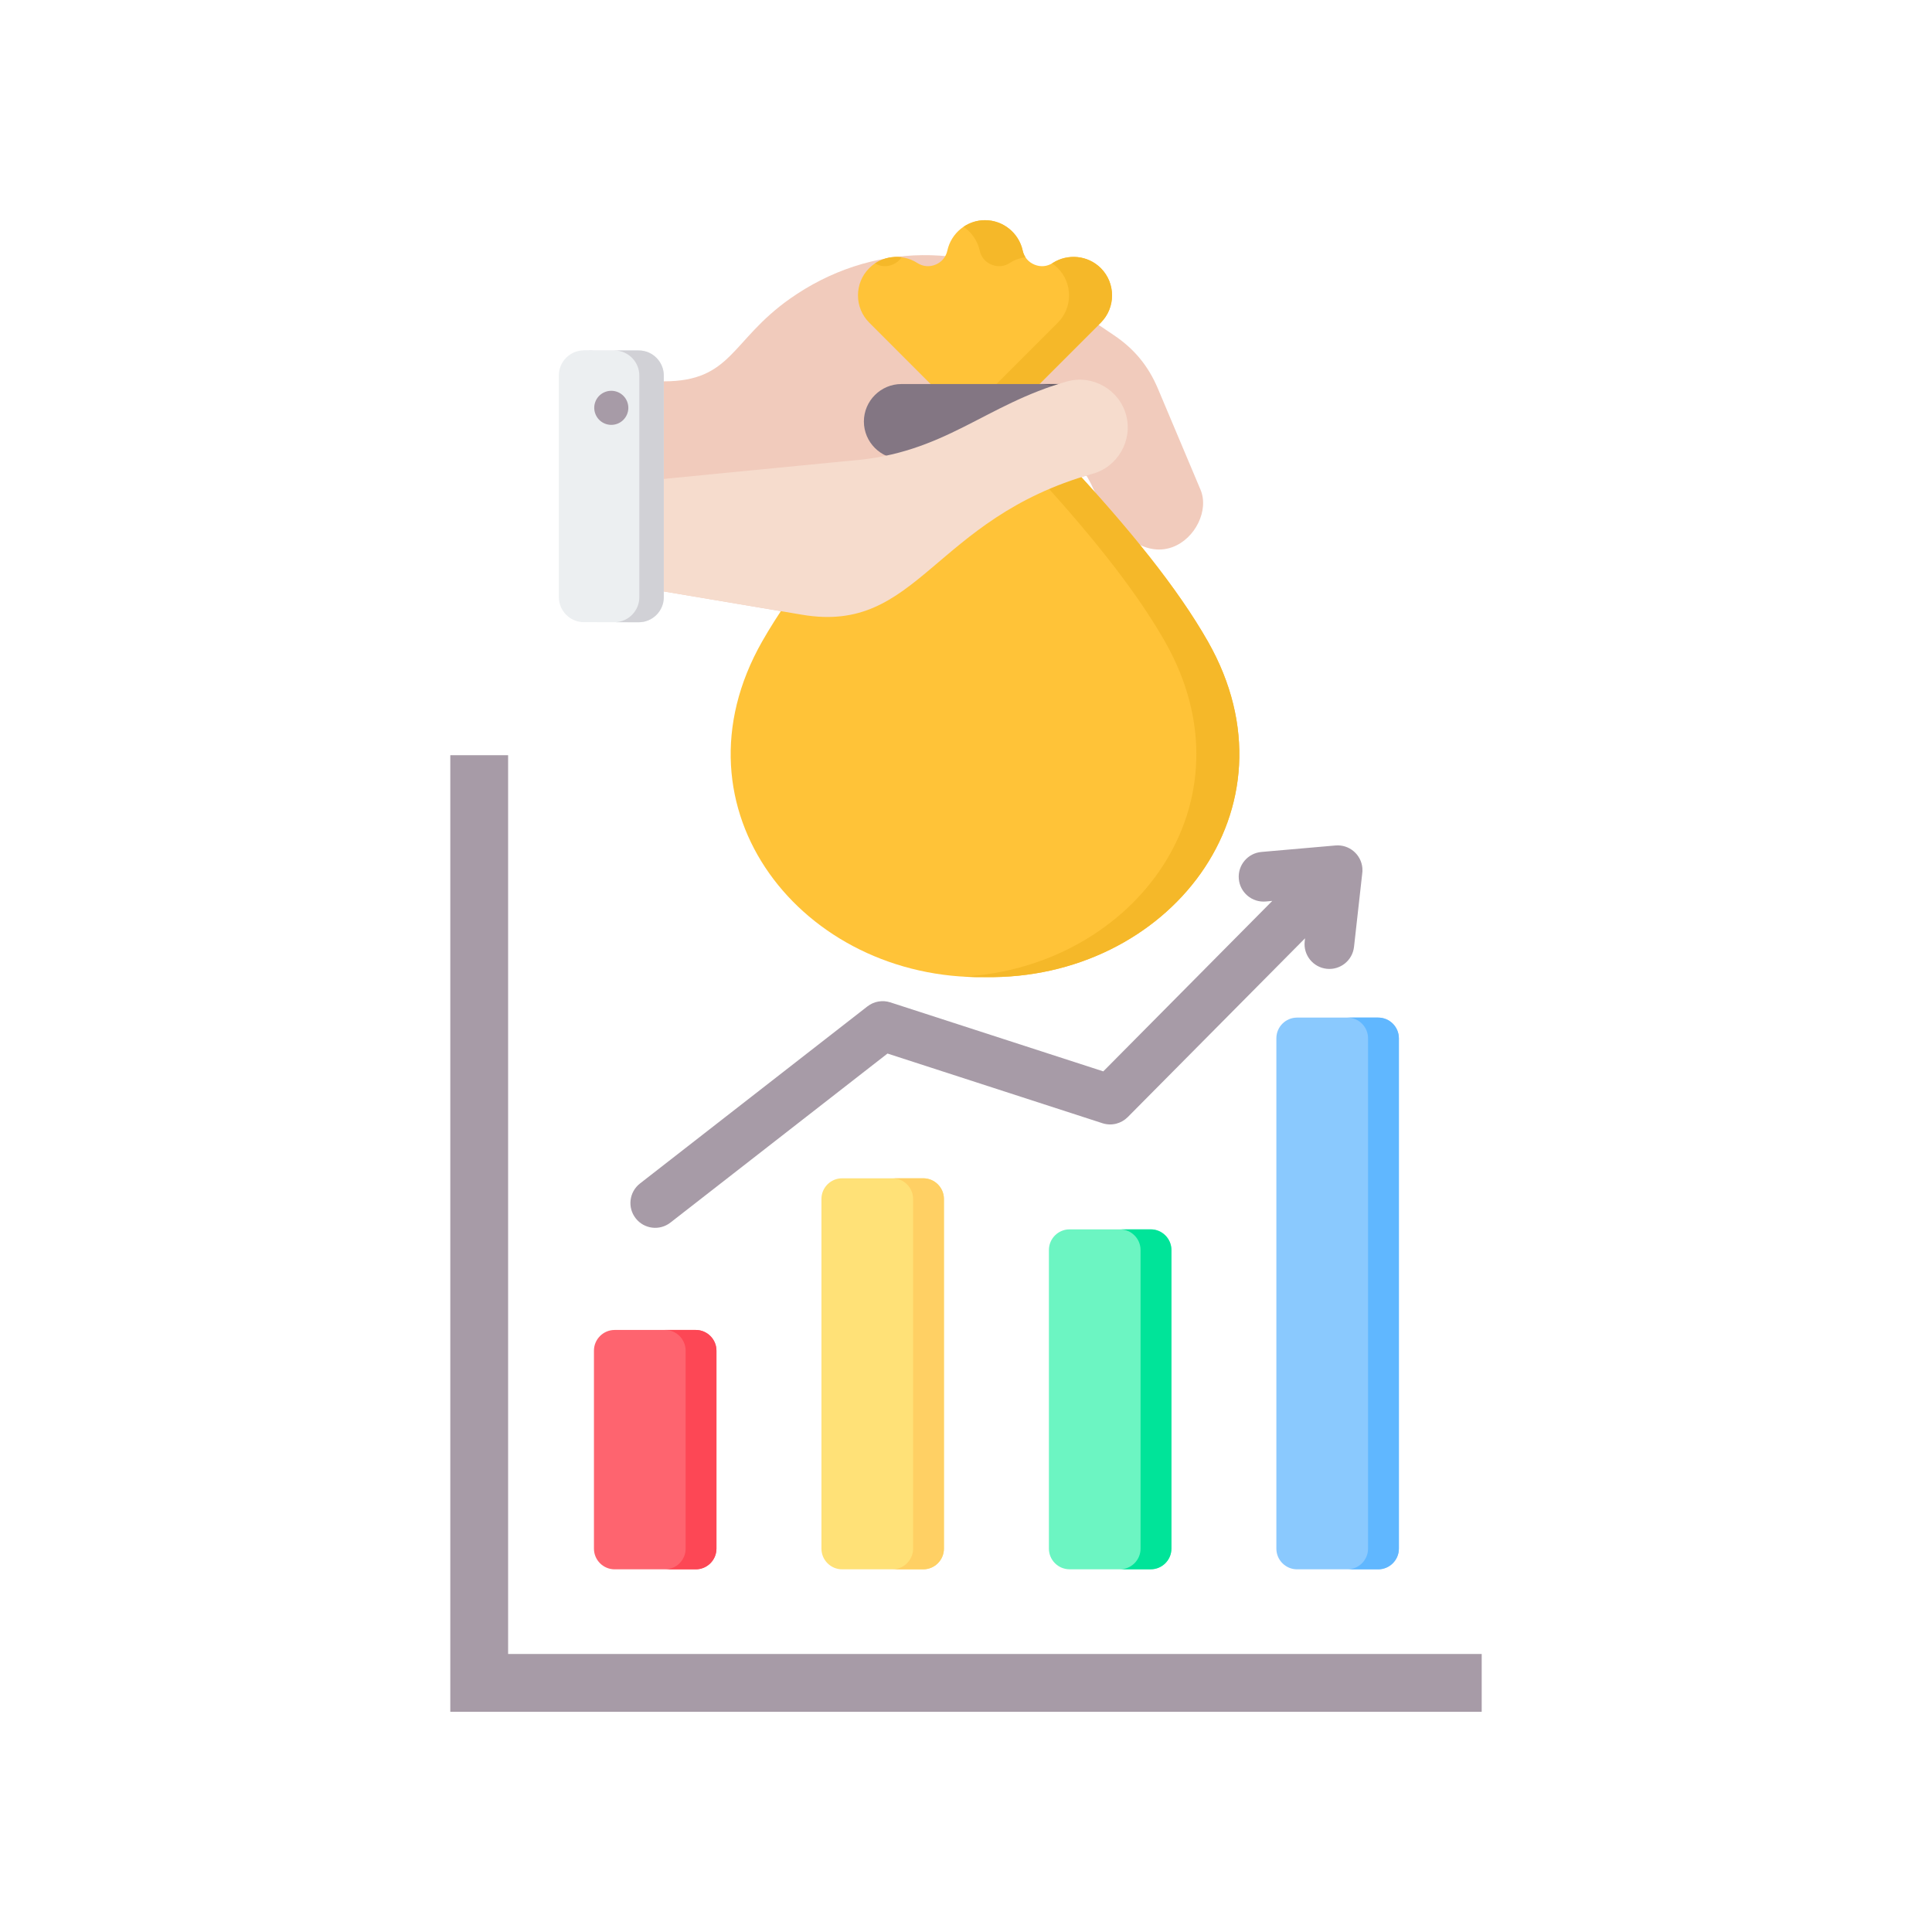
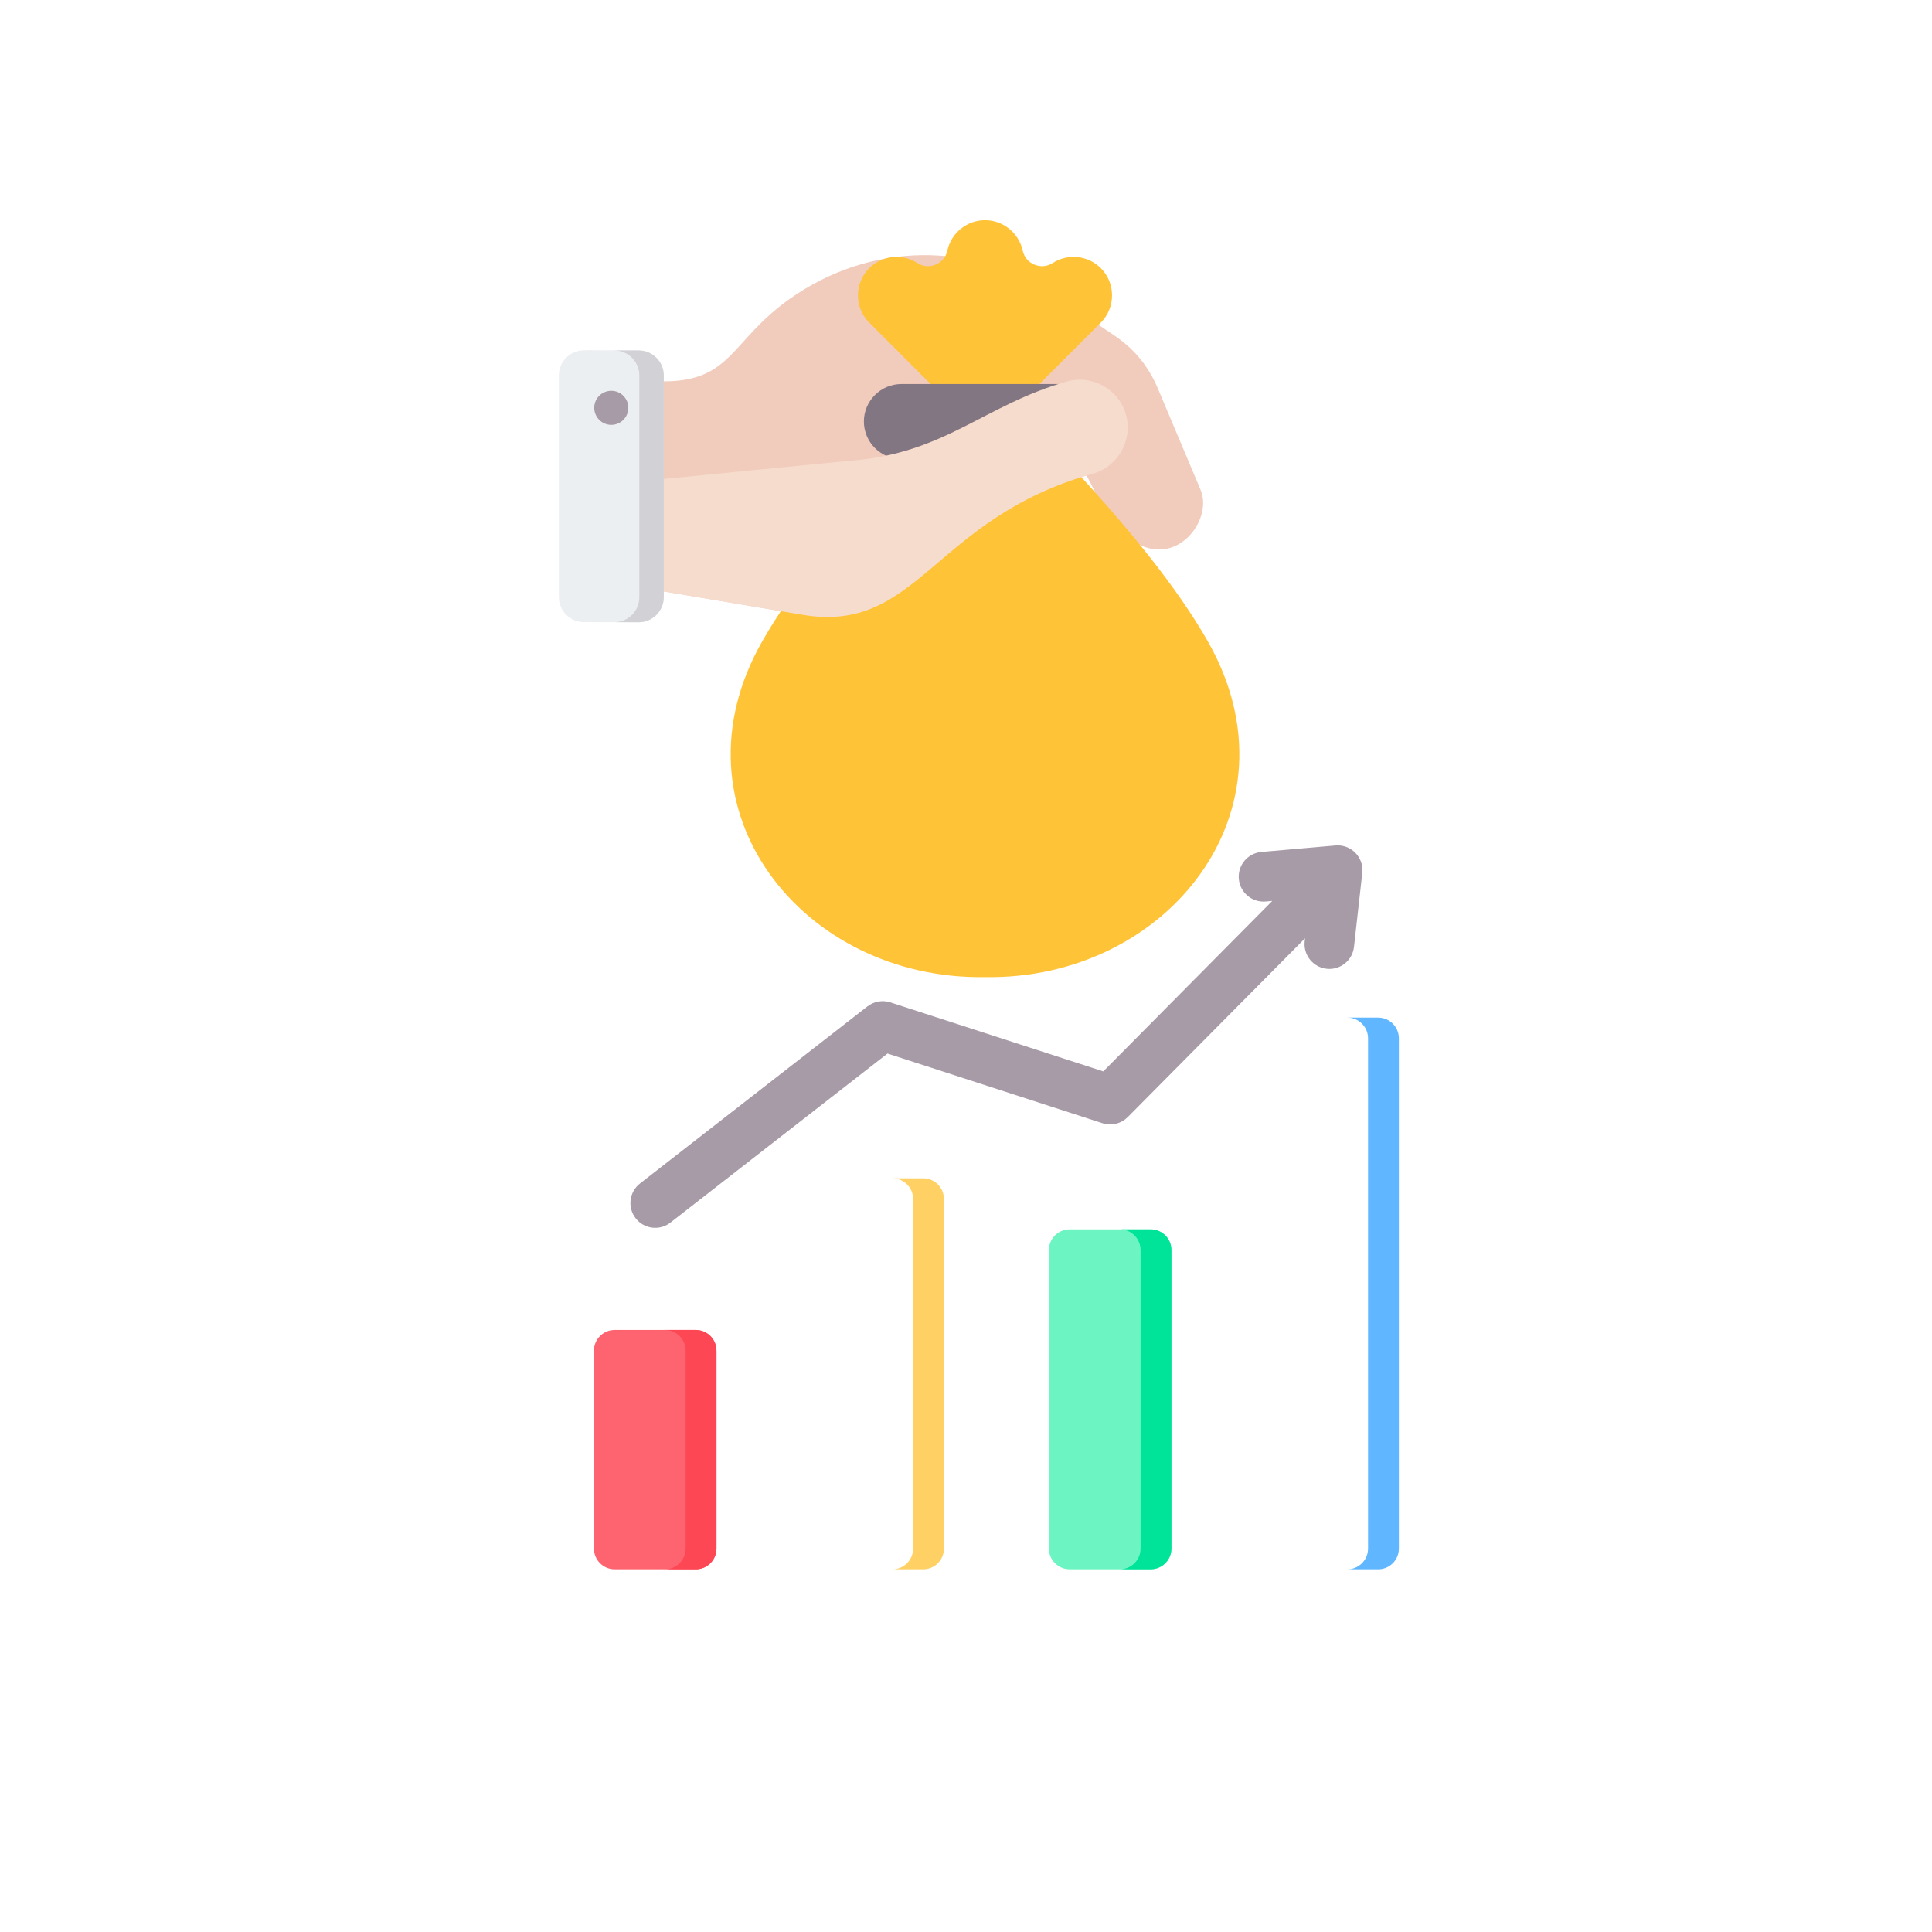
<svg xmlns="http://www.w3.org/2000/svg" width="68" height="68" viewBox="0 0 68 68" fill="none">
  <g filter="url(#filter0_d_454_2108)">
    <path d="M2 5C2 2.791 3.791 1 6 1H62C64.209 1 66 2.791 66 5V61C66 63.209 64.209 65 62 65H6C3.791 65 2 63.209 2 61V5Z" fill="white" shape-rendering="crispEdges" />
    <path fill-rule="evenodd" clip-rule="evenodd" d="M38.233 15.741C32.809 17.372 32.273 21.317 28.242 20.638L23.364 19.817L21.115 19.73V12.422L23.364 12.422C25.759 12.422 25.725 10.985 27.794 9.521C30.644 7.505 34.26 7.464 37.154 9.415L39.209 10.8C39.926 11.283 40.418 11.881 40.754 12.677L42.255 16.238C42.861 17.676 40.303 20.25 38.402 16.033C38.297 15.836 38.244 15.738 38.233 15.741Z" fill="#F1CBBC" />
    <path fill-rule="evenodd" clip-rule="evenodd" d="M36.587 12.514L37.472 15.156C39.778 17.629 41.458 19.724 42.512 21.574C45.881 27.49 41.088 33.499 34.669 33.391C28.25 33.499 23.457 27.49 26.827 21.574C27.881 19.724 29.561 17.629 31.867 15.156L32.754 12.517L30.594 10.356C30.066 9.828 30.066 8.965 30.594 8.438C31.042 7.989 31.752 7.913 32.286 8.256C32.484 8.383 32.712 8.404 32.93 8.314C33.147 8.223 33.294 8.048 33.344 7.818C33.477 7.209 34.022 6.75 34.669 6.75C35.305 6.75 35.859 7.198 35.995 7.818C36.045 8.048 36.191 8.223 36.409 8.314C36.627 8.404 36.854 8.383 37.053 8.256C37.577 7.92 38.287 7.98 38.745 8.438V8.438C39.272 8.965 39.272 9.828 38.745 10.356L36.587 12.514Z" fill="#FFC338" />
-     <path fill-rule="evenodd" clip-rule="evenodd" d="M36.587 12.514L37.472 15.156C39.778 17.629 41.458 19.724 42.512 21.574C45.881 27.49 41.088 33.499 34.669 33.391C34.414 33.395 34.162 33.388 33.913 33.374C39.943 33.02 44.234 27.255 40.999 21.574C39.945 19.724 38.265 17.629 35.959 15.156L35.074 12.514L37.232 10.356C37.759 9.829 37.759 8.965 37.232 8.438C37.169 8.375 37.1 8.319 37.029 8.271C37.037 8.266 37.044 8.261 37.052 8.256C37.577 7.92 38.287 7.98 38.745 8.438C39.272 8.965 39.272 9.829 38.745 10.356L36.587 12.514ZM30.797 8.271C31.074 8.086 31.409 8.012 31.734 8.054C31.66 8.169 31.552 8.258 31.417 8.314C31.208 8.4 30.99 8.385 30.797 8.271ZM33.913 6.982C34.195 7.173 34.405 7.468 34.481 7.818C34.532 8.048 34.678 8.224 34.896 8.314C35.114 8.404 35.341 8.384 35.539 8.256C35.709 8.147 35.898 8.08 36.092 8.054C36.046 7.985 36.014 7.905 35.995 7.818C35.859 7.198 35.305 6.75 34.669 6.75C34.39 6.75 34.129 6.836 33.913 6.982Z" fill="#F5B829" />
    <path fill-rule="evenodd" clip-rule="evenodd" d="M31.726 15.156H37.613C38.339 15.156 38.933 14.562 38.933 13.836C38.933 13.11 38.339 12.517 37.613 12.517H31.726C31 12.517 30.406 13.11 30.406 13.836C30.406 14.562 31 15.156 31.726 15.156Z" fill="#837683" />
-     <path fill-rule="evenodd" clip-rule="evenodd" d="M36.588 15.156H37.613C38.339 15.156 38.933 14.562 38.933 13.836C38.933 13.11 38.339 12.517 37.613 12.517H36.588C37.314 12.517 37.908 13.11 37.908 13.836C37.908 14.562 37.314 15.156 36.588 15.156Z" fill="#685E68" />
    <path fill-rule="evenodd" clip-rule="evenodd" d="M29.962 15.212L21.115 16.076V19.729L23.364 19.817L28.242 20.638C32.328 21.326 32.823 17.264 38.444 15.679C39.336 15.44 39.876 14.506 39.637 13.614C39.397 12.718 38.467 12.181 37.571 12.421C34.652 13.244 33.268 14.958 29.962 15.212Z" fill="#F6DCCD" />
    <path fill-rule="evenodd" clip-rule="evenodd" d="M19.67 12.212V20.016C19.67 20.5 20.066 20.898 20.55 20.898L22.481 20.901C22.965 20.902 23.364 20.506 23.364 20.021V12.217C23.364 11.733 22.968 11.335 22.483 11.335L20.553 11.331C20.068 11.331 19.67 11.727 19.67 12.212Z" fill="#ECEFF1" />
    <path fill-rule="evenodd" clip-rule="evenodd" d="M21.667 20.9L22.481 20.901C22.965 20.902 23.363 20.506 23.363 20.021V12.217C23.363 11.733 22.968 11.335 22.483 11.335L20.553 11.331C20.537 11.331 20.521 11.332 20.505 11.333L21.622 11.335C22.107 11.335 22.502 11.733 22.502 12.217V20.021C22.502 20.49 22.13 20.875 21.667 20.9Z" fill="#D1D1D6" />
    <path fill-rule="evenodd" clip-rule="evenodd" d="M21.299 12.795C21.608 12.676 21.956 12.829 22.075 13.139C22.194 13.448 22.04 13.795 21.731 13.914C21.422 14.033 21.075 13.879 20.956 13.57C20.836 13.261 20.99 12.914 21.299 12.795Z" fill="#A79BA7" />
-     <path fill-rule="evenodd" clip-rule="evenodd" d="M17.884 57.215H52.151V59.25H15.849V25.581H17.884V57.215Z" fill="#A79BA7" />
    <path fill-rule="evenodd" clip-rule="evenodd" d="M21.633 45.81H24.489C24.89 45.81 25.217 46.138 25.217 46.538V53.507C25.217 53.908 24.89 54.235 24.489 54.235H21.633C21.232 54.235 20.905 53.908 20.905 53.507V46.538C20.905 46.138 21.232 45.81 21.633 45.81Z" fill="#FE646F" />
    <path fill-rule="evenodd" clip-rule="evenodd" d="M23.404 45.81H24.489C24.89 45.81 25.217 46.138 25.217 46.538V53.507C25.217 53.908 24.89 54.235 24.489 54.235H23.404C23.805 54.235 24.132 53.908 24.132 53.507V46.538C24.132 46.138 23.805 45.81 23.404 45.81Z" fill="#FD4755" />
-     <path fill-rule="evenodd" clip-rule="evenodd" d="M29.64 40.472H32.495C32.896 40.472 33.223 40.799 33.223 41.2V53.507C33.223 53.908 32.896 54.235 32.495 54.235H29.64C29.239 54.235 28.912 53.908 28.912 53.507V41.2C28.912 40.799 29.238 40.472 29.64 40.472Z" fill="#FFE177" />
    <path fill-rule="evenodd" clip-rule="evenodd" d="M31.41 40.472H32.495C32.896 40.472 33.223 40.799 33.223 41.2V53.507C33.223 53.908 32.896 54.235 32.495 54.235H31.41C31.811 54.235 32.138 53.908 32.138 53.507V41.2C32.138 40.799 31.811 40.472 31.41 40.472Z" fill="#FFD064" />
    <path fill-rule="evenodd" clip-rule="evenodd" d="M37.646 42.269H40.502C40.903 42.269 41.23 42.596 41.23 42.997V53.507C41.23 53.907 40.903 54.234 40.502 54.234C39.55 54.234 38.598 54.234 37.646 54.234C37.245 54.234 36.918 53.907 36.918 53.507C36.918 49.269 36.918 47.235 36.918 42.997C36.918 42.596 37.245 42.269 37.646 42.269Z" fill="#6CF5C2" />
    <path fill-rule="evenodd" clip-rule="evenodd" d="M39.416 42.269H40.502C40.903 42.269 41.23 42.596 41.23 42.997V53.507C41.23 53.907 40.903 54.234 40.502 54.234H39.416C39.818 54.234 40.144 53.907 40.144 53.507C40.144 49.269 40.144 47.235 40.144 42.997C40.144 42.596 39.818 42.269 39.416 42.269Z" fill="#00E499" />
-     <path fill-rule="evenodd" clip-rule="evenodd" d="M45.652 34.816H48.508C48.909 34.816 49.236 35.143 49.236 35.544V53.507C49.236 53.908 48.909 54.235 48.508 54.235H45.652C45.251 54.235 44.924 53.908 44.924 53.507V35.544C44.924 35.143 45.251 34.816 45.652 34.816Z" fill="#8AC9FE" />
    <path fill-rule="evenodd" clip-rule="evenodd" d="M47.423 34.816H48.508C48.909 34.816 49.236 35.143 49.236 35.544V53.507C49.236 53.908 48.909 54.235 48.508 54.235H47.423C47.824 54.235 48.151 53.908 48.151 53.507V35.544C48.151 35.143 47.824 34.816 47.423 34.816Z" fill="#60B7FF" />
    <path fill-rule="evenodd" clip-rule="evenodd" d="M23.597 42.031C23.218 42.327 22.67 42.26 22.374 41.88C22.077 41.501 22.145 40.953 22.524 40.656L30.53 34.422C30.767 34.238 31.068 34.194 31.334 34.279L31.334 34.279L38.832 36.709L44.78 30.709L44.549 30.73C44.067 30.771 43.643 30.415 43.602 29.933C43.56 29.452 43.917 29.028 44.398 28.986L47.005 28.758C47.486 28.716 47.91 29.073 47.951 29.554C47.958 29.631 47.954 29.706 47.942 29.778L47.657 32.325C47.604 32.805 47.173 33.151 46.693 33.098C46.214 33.045 45.868 32.613 45.921 32.134L45.933 32.025L39.692 38.319C39.468 38.544 39.13 38.638 38.807 38.535L31.237 36.081L23.597 42.031Z" fill="#A79BA7" />
  </g>
  <defs>
    <filter id="filter0_d_454_2108" x="0" y="0" width="68" height="68" filterUnits="userSpaceOnUse" color-interpolation-filters="sRGB">
      <feFlood flood-opacity="0" result="BackgroundImageFix" />
      <feColorMatrix in="SourceAlpha" type="matrix" values="0 0 0 0 0 0 0 0 0 0 0 0 0 0 0 0 0 0 127 0" result="hardAlpha" />
      <feOffset dy="1" />
      <feGaussianBlur stdDeviation="1" />
      <feComposite in2="hardAlpha" operator="out" />
      <feColorMatrix type="matrix" values="0 0 0 0 0.063 0 0 0 0 0.094 0 0 0 0 0.157 0 0 0 0.05 0" />
      <feBlend mode="normal" in2="BackgroundImageFix" result="effect1_dropShadow_454_2108" />
      <feBlend mode="normal" in="SourceGraphic" in2="effect1_dropShadow_454_2108" result="shape" />
    </filter>
  </defs>
</svg>